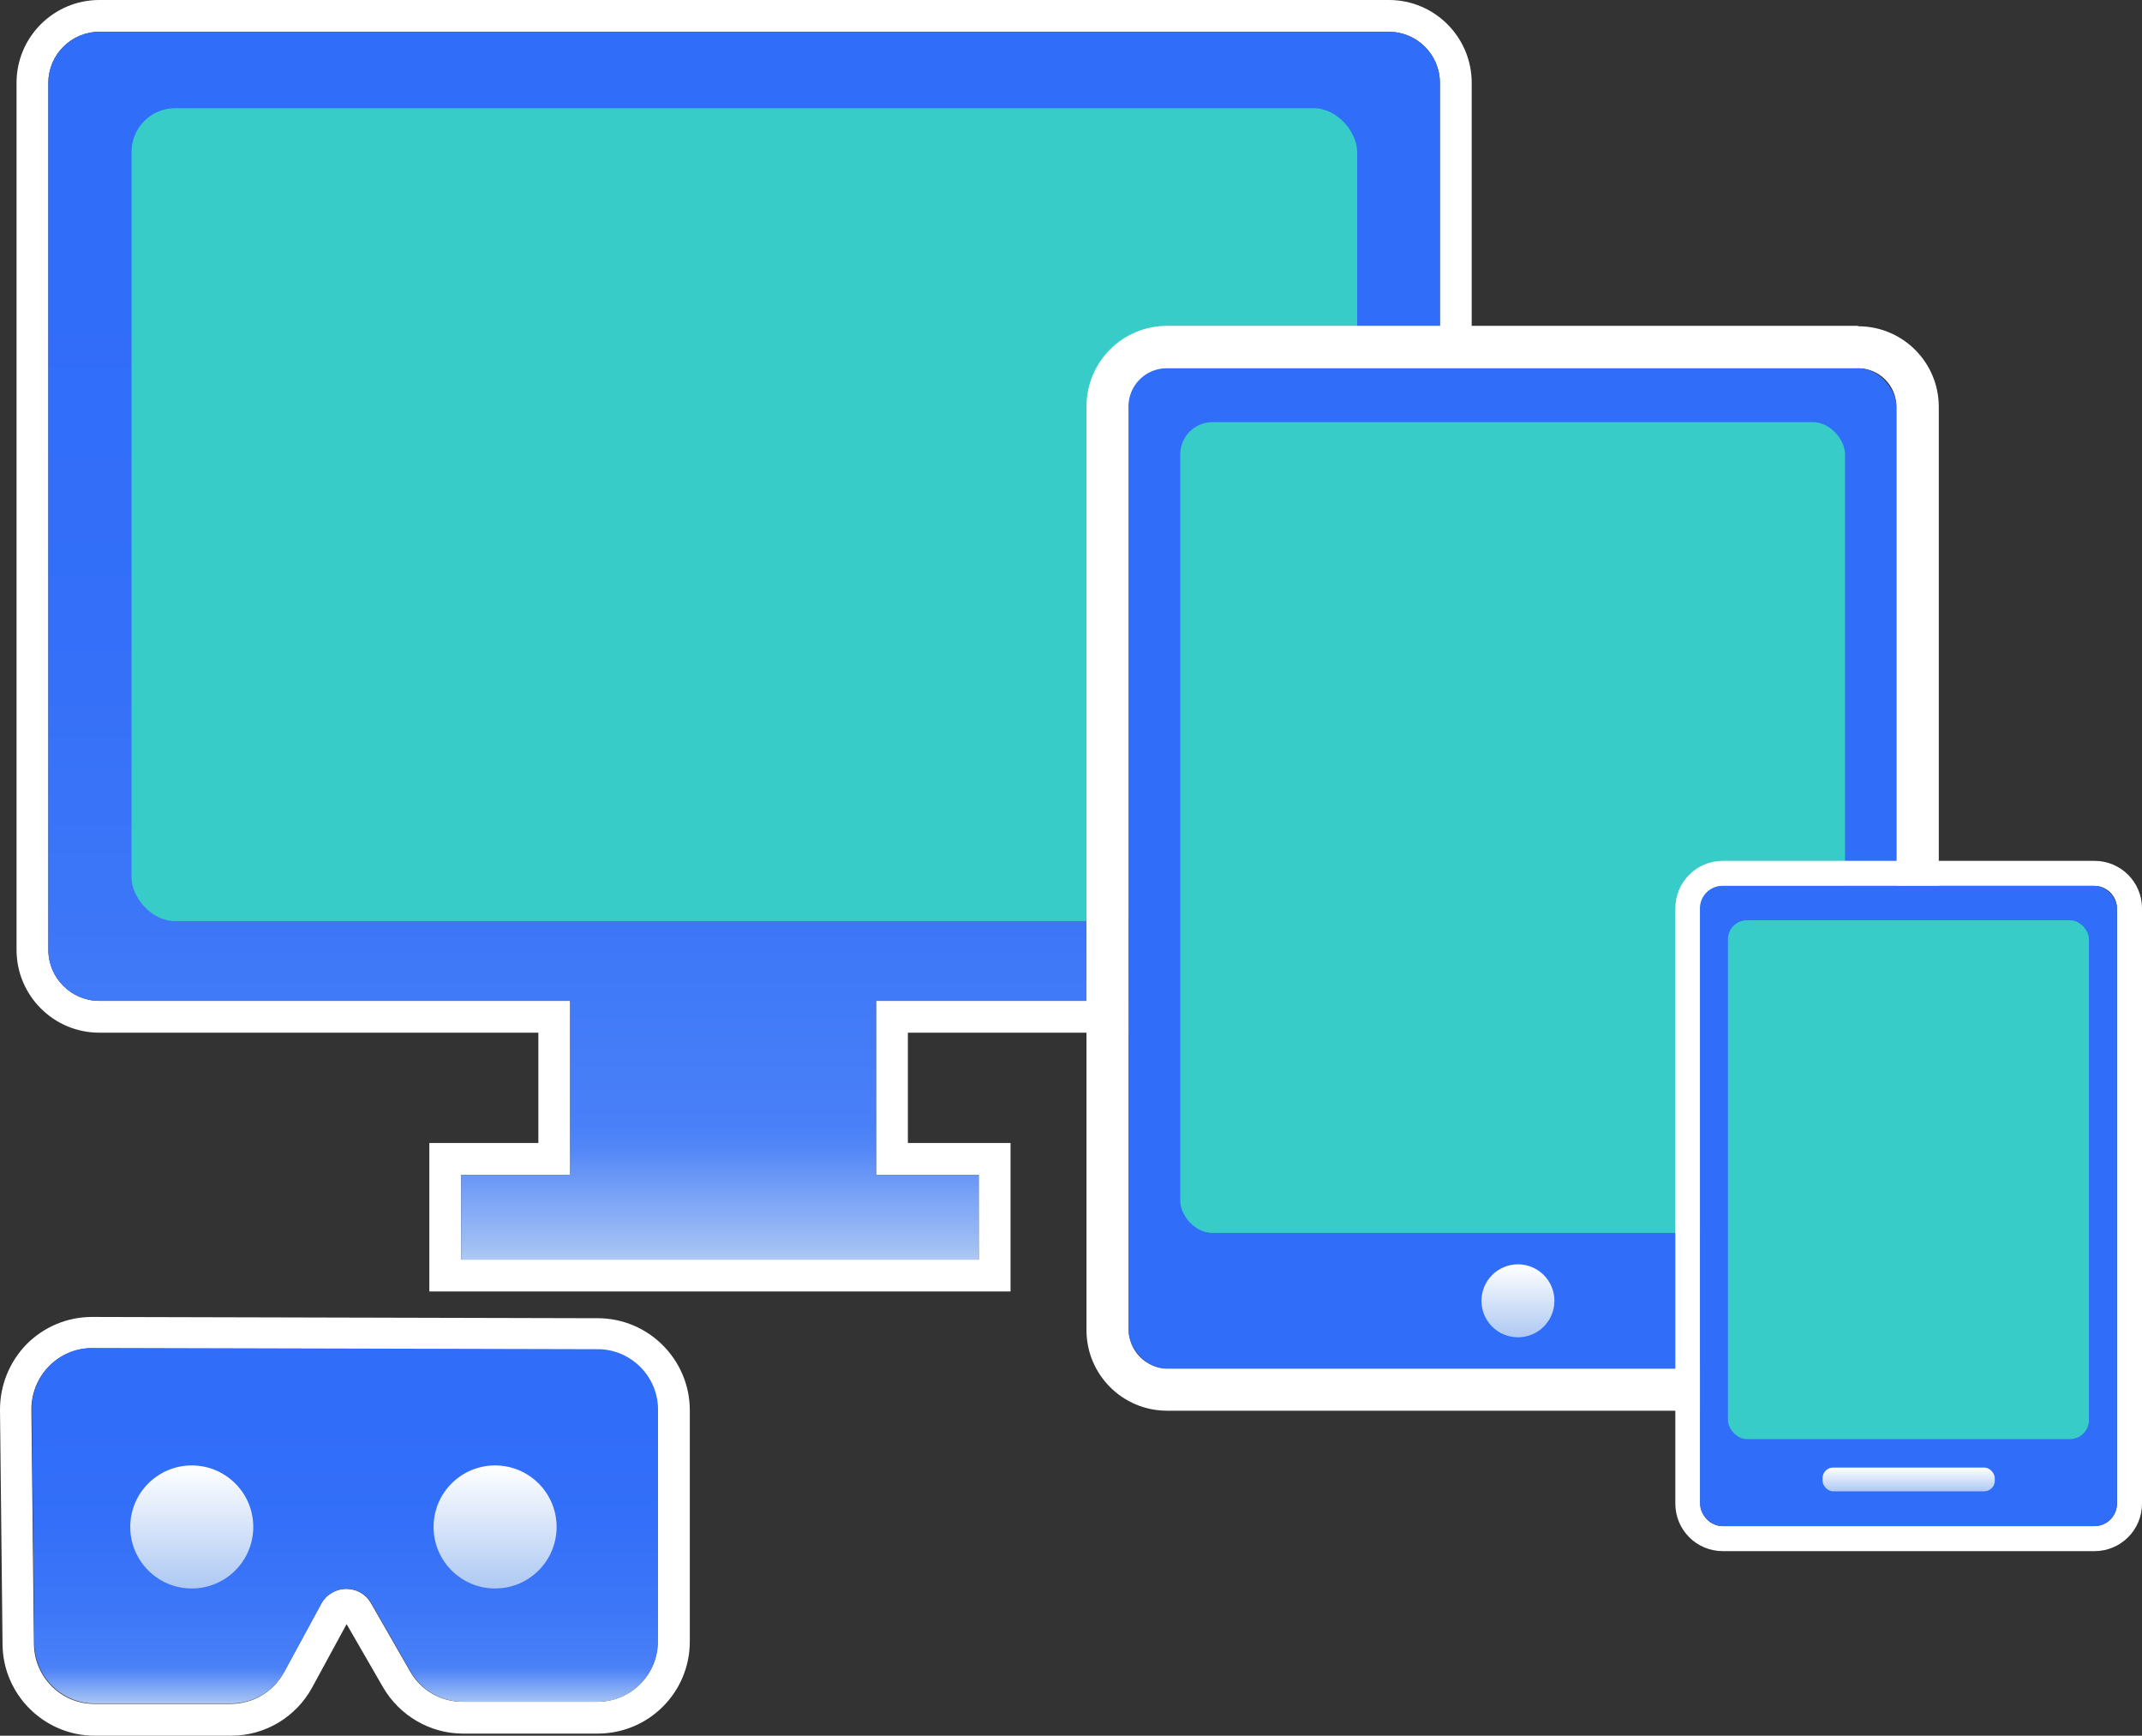
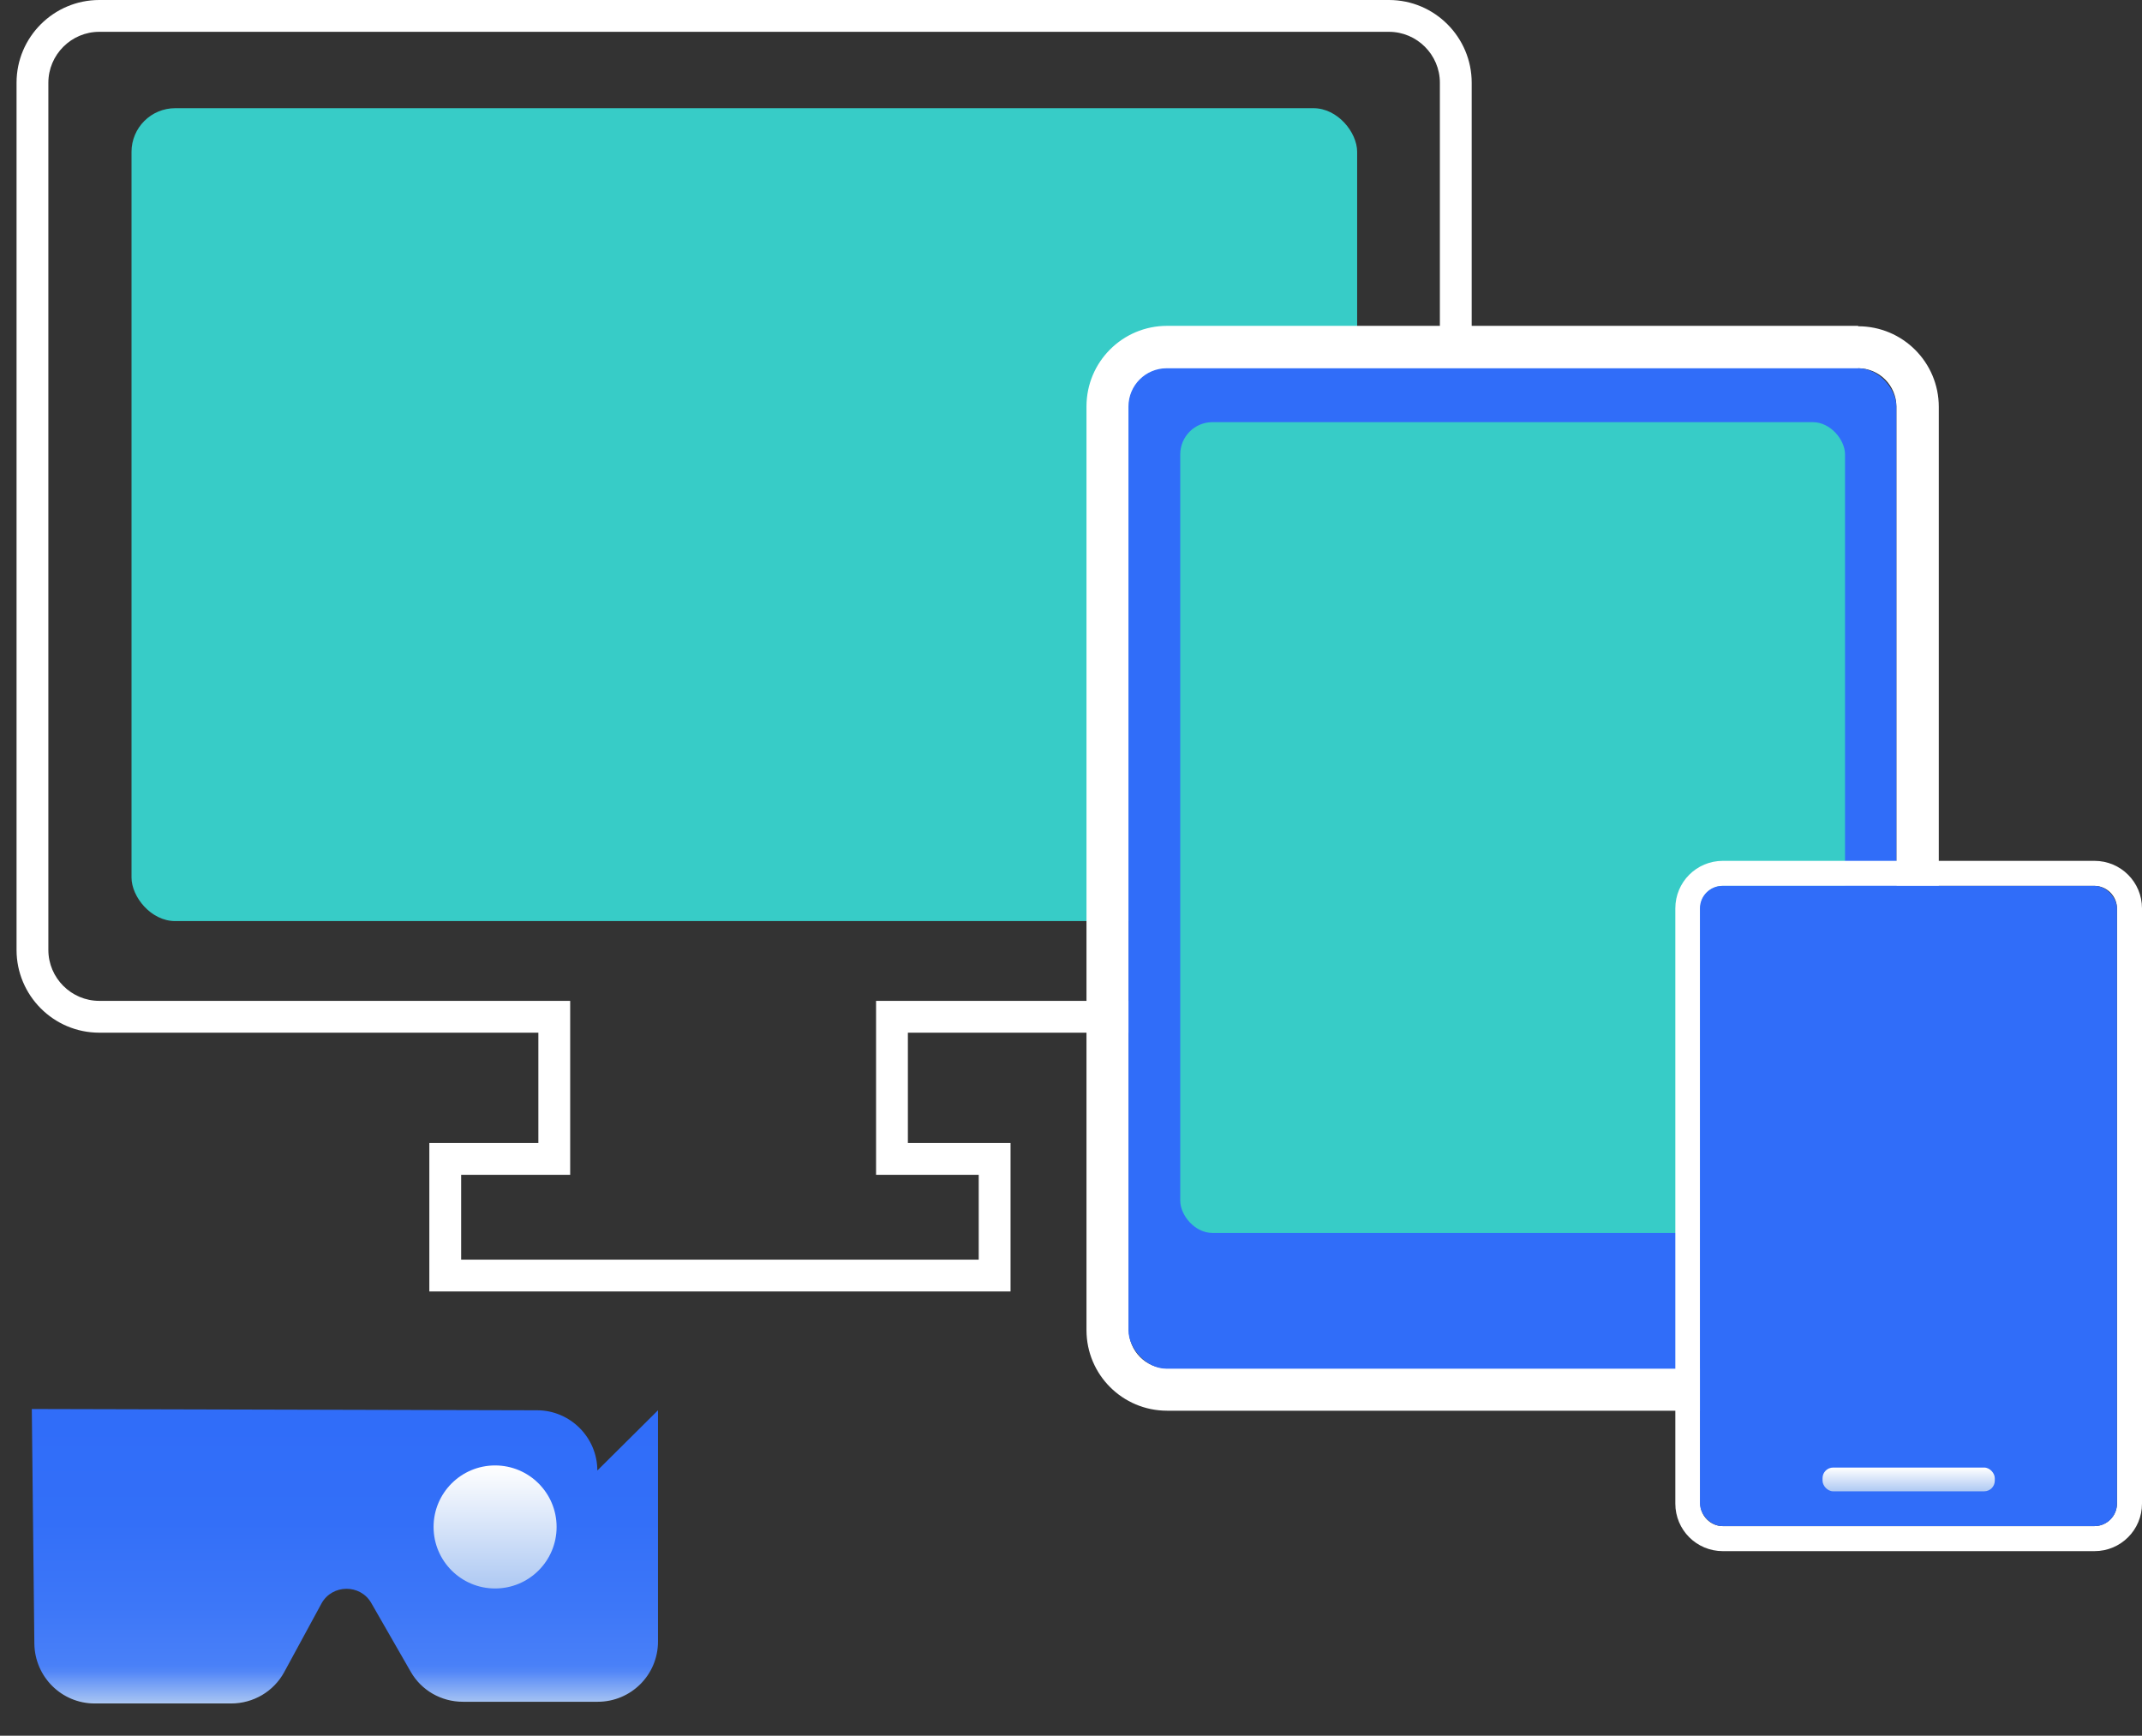
<svg xmlns="http://www.w3.org/2000/svg" xmlns:xlink="http://www.w3.org/1999/xlink" id="_レイヤー_2" data-name="レイヤー 2" viewBox="0 0 50.49 40.91">
  <rect x="0" y="0" width="50.49" height="40.91" fill="#333333" stroke="none" />
  <defs>
    <style>
      .cls-1 {
        fill: #306df9;
      }

      .cls-2 {
        fill: url(#_名称未設定グラデーション_72-3);
      }

      .cls-3 {
        fill: url(#_名称未設定グラデーション_72-4);
      }

      .cls-4 {
        fill: url(#_名称未設定グラデーション_72-2);
      }

      .cls-5 {
        fill: url(#_名称未設定グラデーション_82-2);
      }

      .cls-6 {
        fill: #37ccc7;
      }

      .cls-7 {
        fill: #fff;
      }

      .cls-8 {
        fill: url(#_名称未設定グラデーション_72);
      }

      .cls-9 {
        fill: url(#_名称未設定グラデーション_82);
      }
    </style>
    <linearGradient id="_名称未設定グラデーション_82" data-name="名称未設定グラデーション 82" x1="17.54" y1="29.69" x2="17.54" y2=".75" gradientUnits="userSpaceOnUse">
      <stop offset="0" stop-color="#aec9f3" />
      <stop offset=".01" stop-color="#a0bff3" />
      <stop offset=".06" stop-color="#719df6" />
      <stop offset=".09" stop-color="#5387f7" />
      <stop offset=".11" stop-color="#4980f8" />
      <stop offset=".27" stop-color="#3d77f8" />
      <stop offset=".51" stop-color="#336ff8" />
      <stop offset=".8" stop-color="#306df9" />
    </linearGradient>
    <linearGradient id="_名称未設定グラデーション_72" data-name="名称未設定グラデーション 72" x1="35.78" y1="31.52" x2="35.78" y2="29.8" gradientUnits="userSpaceOnUse">
      <stop offset="0" stop-color="#aec9f3" />
      <stop offset="1" stop-color="#fff" />
    </linearGradient>
    <linearGradient id="_名称未設定グラデーション_72-2" data-name="名称未設定グラデーション 72" x1="44.99" y1="35.15" x2="44.99" y2="34.59" xlink:href="#_名称未設定グラデーション_72" />
    <linearGradient id="_名称未設定グラデーション_82-2" data-name="名称未設定グラデーション 82" x1="8.13" y1="40.16" x2="8.13" y2="31.79" xlink:href="#_名称未設定グラデーション_82" />
    <linearGradient id="_名称未設定グラデーション_72-3" data-name="名称未設定グラデーション 72" x1="4.52" y1="37.44" x2="4.52" y2="34.53" xlink:href="#_名称未設定グラデーション_72" />
    <linearGradient id="_名称未設定グラデーション_72-4" data-name="名称未設定グラデーション 72" x1="11.67" y1="37.44" x2="11.67" y2="34.53" xlink:href="#_名称未設定グラデーション_72" />
  </defs>
  <g id="_レイヤー_1-2" data-name="レイヤー 1">
    <g>
      <g>
        <g>
          <path class="cls-7" d="M32.74.75c.66,0,1.2.54,1.2,1.2v20.44c0,.66-.54,1.2-1.2,1.2h-12.09v4.1h2.42v2h-12.2v-2h2.57v-4.1H2.34c-.66,0-1.2-.54-1.2-1.2V1.95c0-.66.54-1.2,1.2-1.2h30.4M32.74,0H2.34C1.27,0,.39.87.39,1.95v20.44c0,1.07.87,1.95,1.95,1.95h10.35v2.6h-2.57v3.5h13.7v-3.5h-2.42v-2.6h11.34c1.07,0,1.95-.87,1.95-1.95V1.95c0-1.07-.87-1.95-1.95-1.95h0Z" />
-           <path class="cls-9" d="M32.74.75H2.34c-.66,0-1.2.54-1.2,1.2v20.44c0,.66.54,1.2,1.2,1.2h11.1v4.1h-2.57v2h12.2v-2h-2.42v-4.1h12.09c.66,0,1.2-.54,1.2-1.2V1.95c0-.66-.54-1.2-1.2-1.2Z" />
        </g>
        <rect class="cls-6" x="3.1" y="2.55" width="28.89" height="19.16" rx="1.03" ry="1.03" />
      </g>
      <g>
        <g>
          <path class="cls-7" d="M43.8,8.68c.5,0,.9.41.9.9v21.77c0,.5-.41.9-.9.9h-16.29c-.5,0-.9-.41-.9-.9V9.59c0-.5.41-.9.9-.9h16.29M43.8,7.68h-16.29c-1.05,0-1.9.85-1.9,1.9v21.77c0,1.05.85,1.9,1.9,1.9h16.29c1.05,0,1.9-.85,1.9-1.9V9.59c0-1.05-.85-1.9-1.9-1.9h0Z" />
          <rect class="cls-1" x="26.6" y="8.68" width="18.1" height="23.58" rx=".9" ry=".9" />
        </g>
        <rect class="cls-6" x="27.82" y="9.95" width="15.67" height="19.11" rx=".76" ry=".76" />
-         <circle class="cls-8" cx="35.78" cy="30.66" r=".86" />
      </g>
      <g>
        <g>
          <path class="cls-7" d="M49.37,20.88c.29,0,.53.24.53.53v14.03c0,.29-.24.53-.53.53h-8.76c-.29,0-.53-.24-.53-.53v-14.03c0-.29.24-.53.53-.53h8.76M49.37,20.29h-8.76c-.62,0-1.12.5-1.12,1.12v14.03c0,.62.5,1.12,1.12,1.12h8.76c.62,0,1.12-.5,1.12-1.12v-14.03c0-.62-.5-1.12-1.12-1.12h0Z" />
          <rect class="cls-1" x="40.07" y="20.88" width="9.83" height="15.09" rx=".53" ry=".53" />
        </g>
-         <rect class="cls-6" x="40.73" y="21.69" width="8.51" height="12.23" rx=".45" ry=".45" />
        <rect class="cls-4" x="42.96" y="34.59" width="4.06" height=".56" rx=".25" ry=".25" />
      </g>
      <g>
        <g>
-           <path class="cls-7" d="M2.17,31.79h0l11.91.03c.78,0,1.42.64,1.42,1.42v5.45c0,.79-.64,1.42-1.42,1.42h-3.18c-.51,0-.98-.27-1.23-.71l-.93-1.62c-.13-.22-.35-.33-.58-.33s-.46.12-.59.35l-.88,1.62c-.25.46-.73.74-1.25.74h-3.22c-.78,0-1.41-.63-1.42-1.41l-.06-5.53c0-.79.63-1.44,1.42-1.44M2.17,31.04c-.58,0-1.13.23-1.54.64C.22,32.1,0,32.65,0,33.23l.06,5.53c.01,1.19.99,2.15,2.17,2.15h3.22c.8,0,1.53-.44,1.91-1.14l.81-1.49.86,1.49c.39.67,1.11,1.09,1.88,1.09h3.18c1.2,0,2.17-.97,2.17-2.17v-5.45c0-1.19-.97-2.17-2.17-2.17l-11.91-.03h0Z" />
-           <path class="cls-5" d="M15.51,33.24v5.45c0,.79-.64,1.42-1.42,1.42h-3.18c-.51,0-.98-.27-1.23-.71l-.93-1.62c-.26-.45-.92-.44-1.17.01l-.88,1.62c-.25.46-.73.74-1.25.74h-3.22c-.78,0-1.41-.63-1.42-1.41l-.06-5.53c0-.79.63-1.44,1.43-1.44l11.91.03c.78,0,1.42.64,1.42,1.42Z" />
+           <path class="cls-5" d="M15.51,33.24v5.45c0,.79-.64,1.42-1.42,1.42h-3.18c-.51,0-.98-.27-1.23-.71l-.93-1.62c-.26-.45-.92-.44-1.17.01l-.88,1.62c-.25.46-.73.74-1.25.74h-3.22c-.78,0-1.41-.63-1.42-1.41l-.06-5.53l11.91.03c.78,0,1.42.64,1.42,1.42Z" />
        </g>
-         <circle class="cls-2" cx="4.52" cy="35.99" r="1.45" />
        <circle class="cls-3" cx="11.67" cy="35.99" r="1.45" />
      </g>
    </g>
  </g>
</svg>